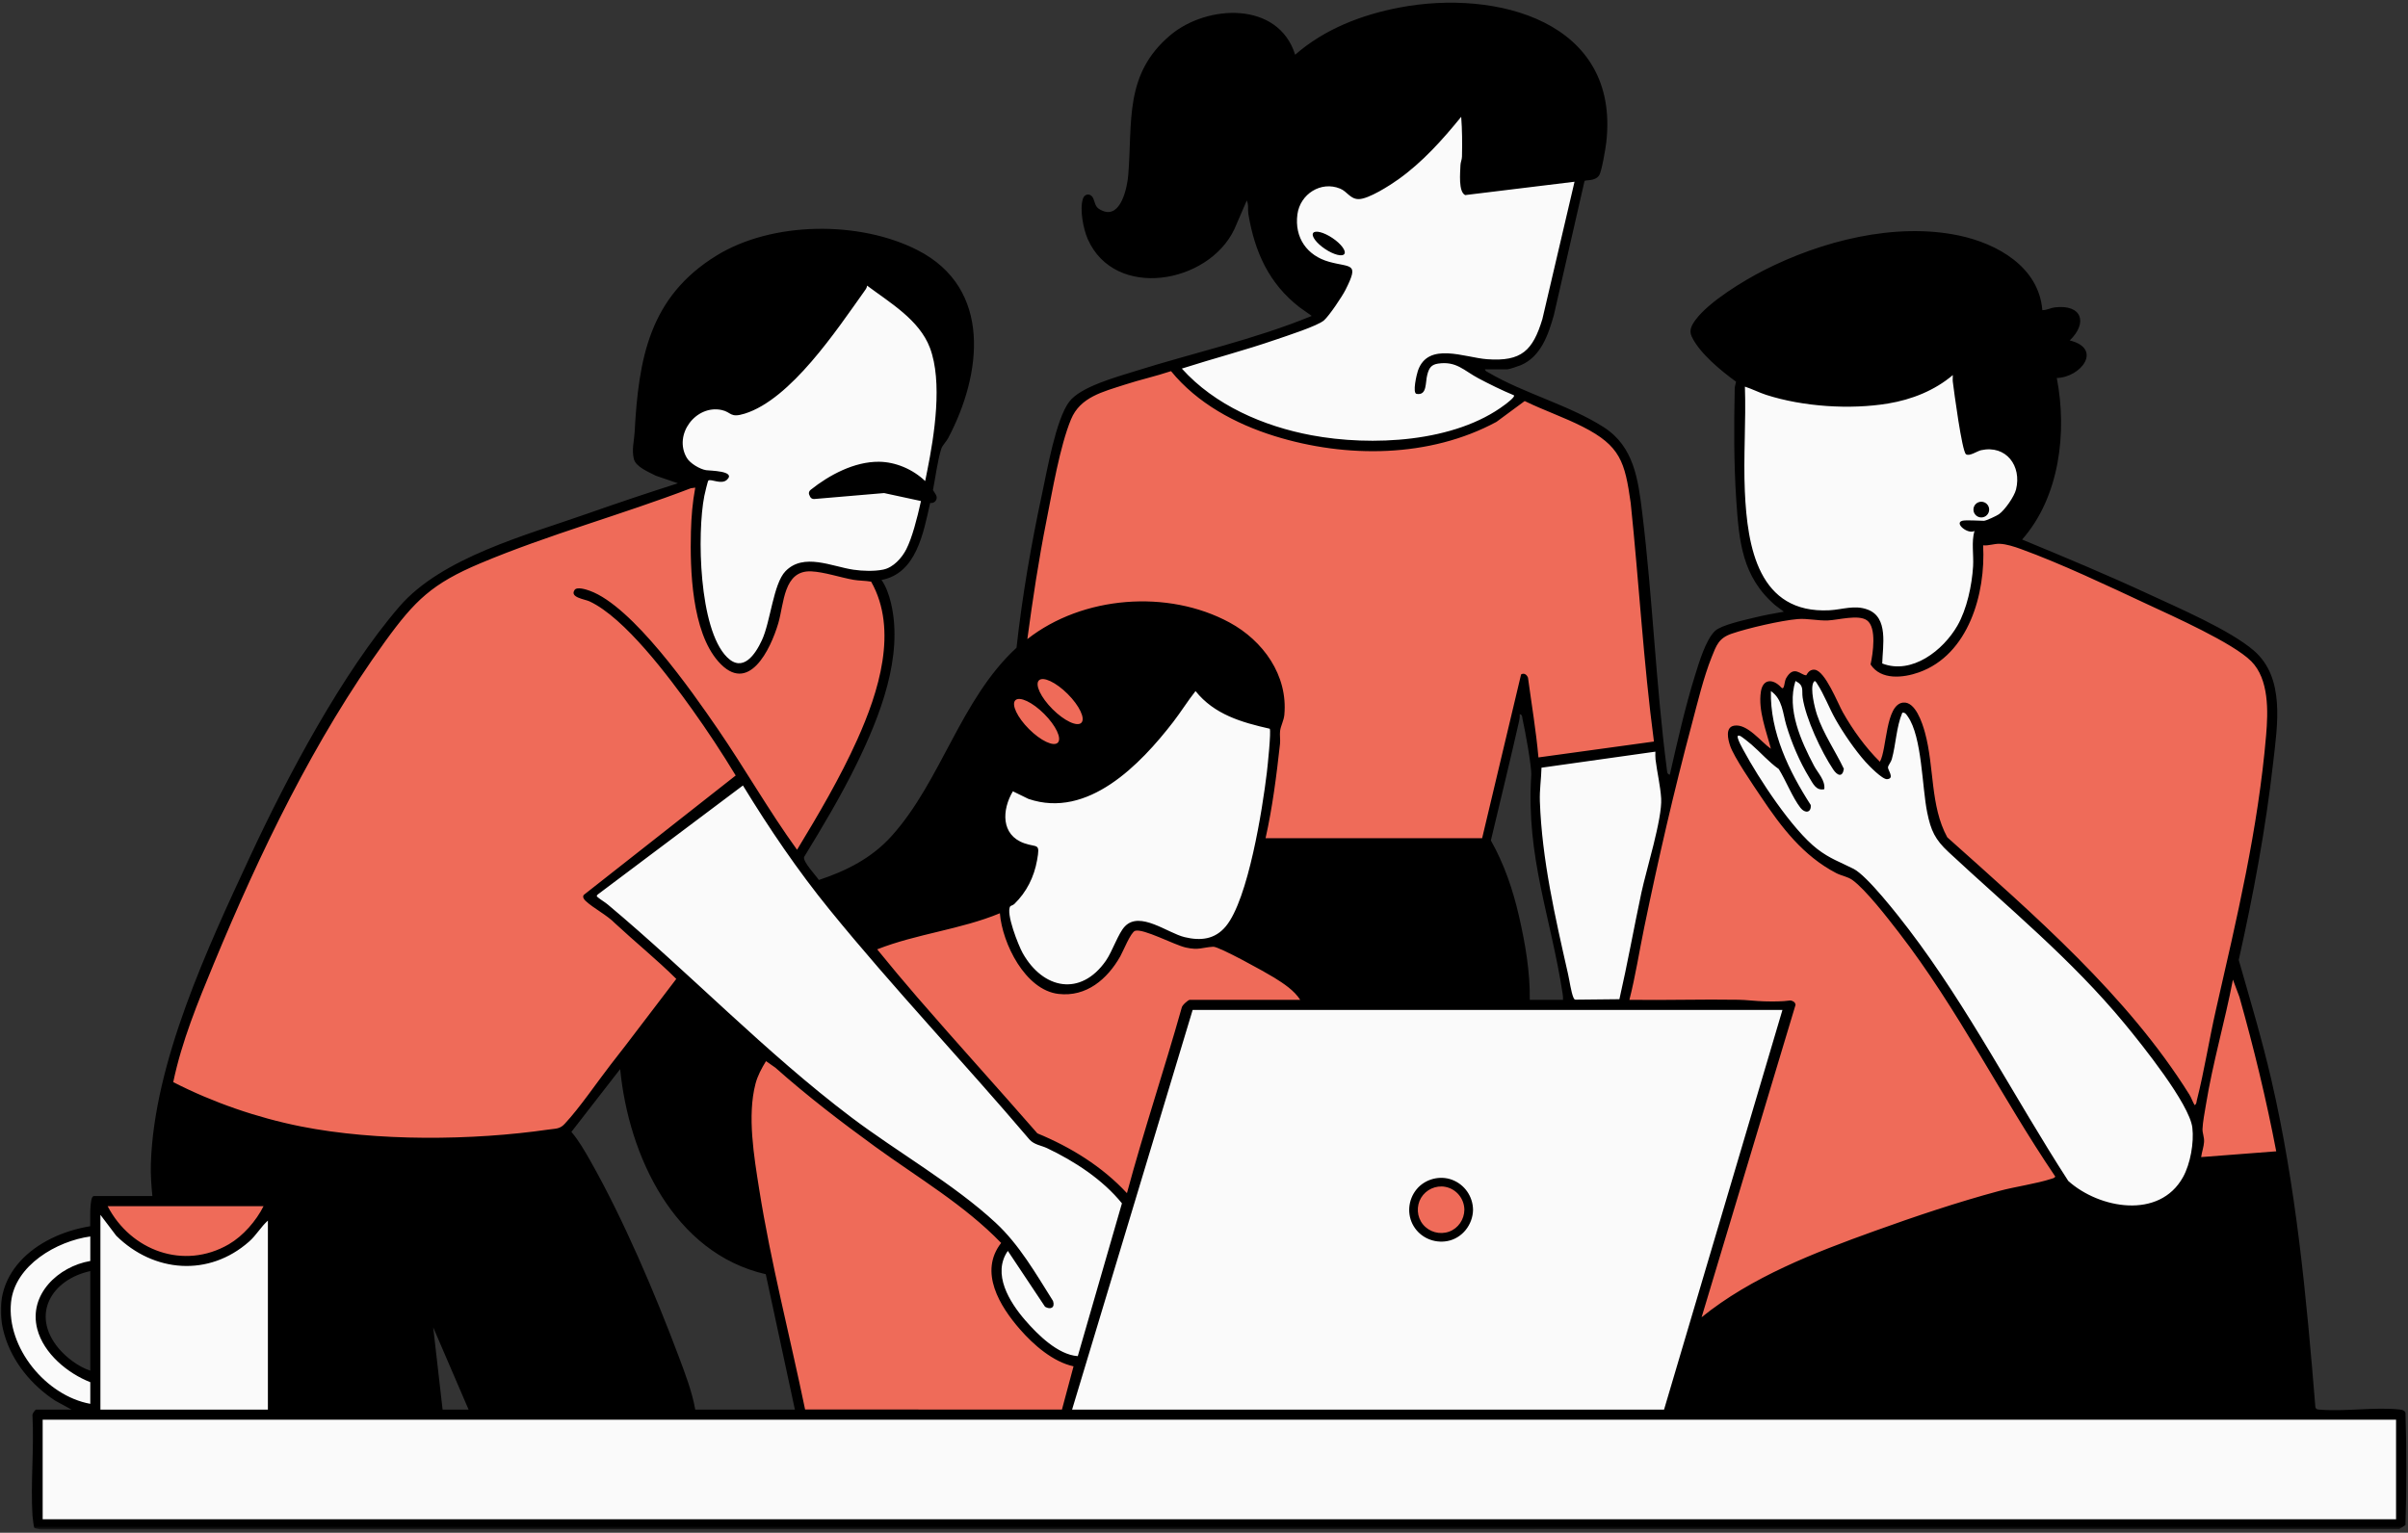
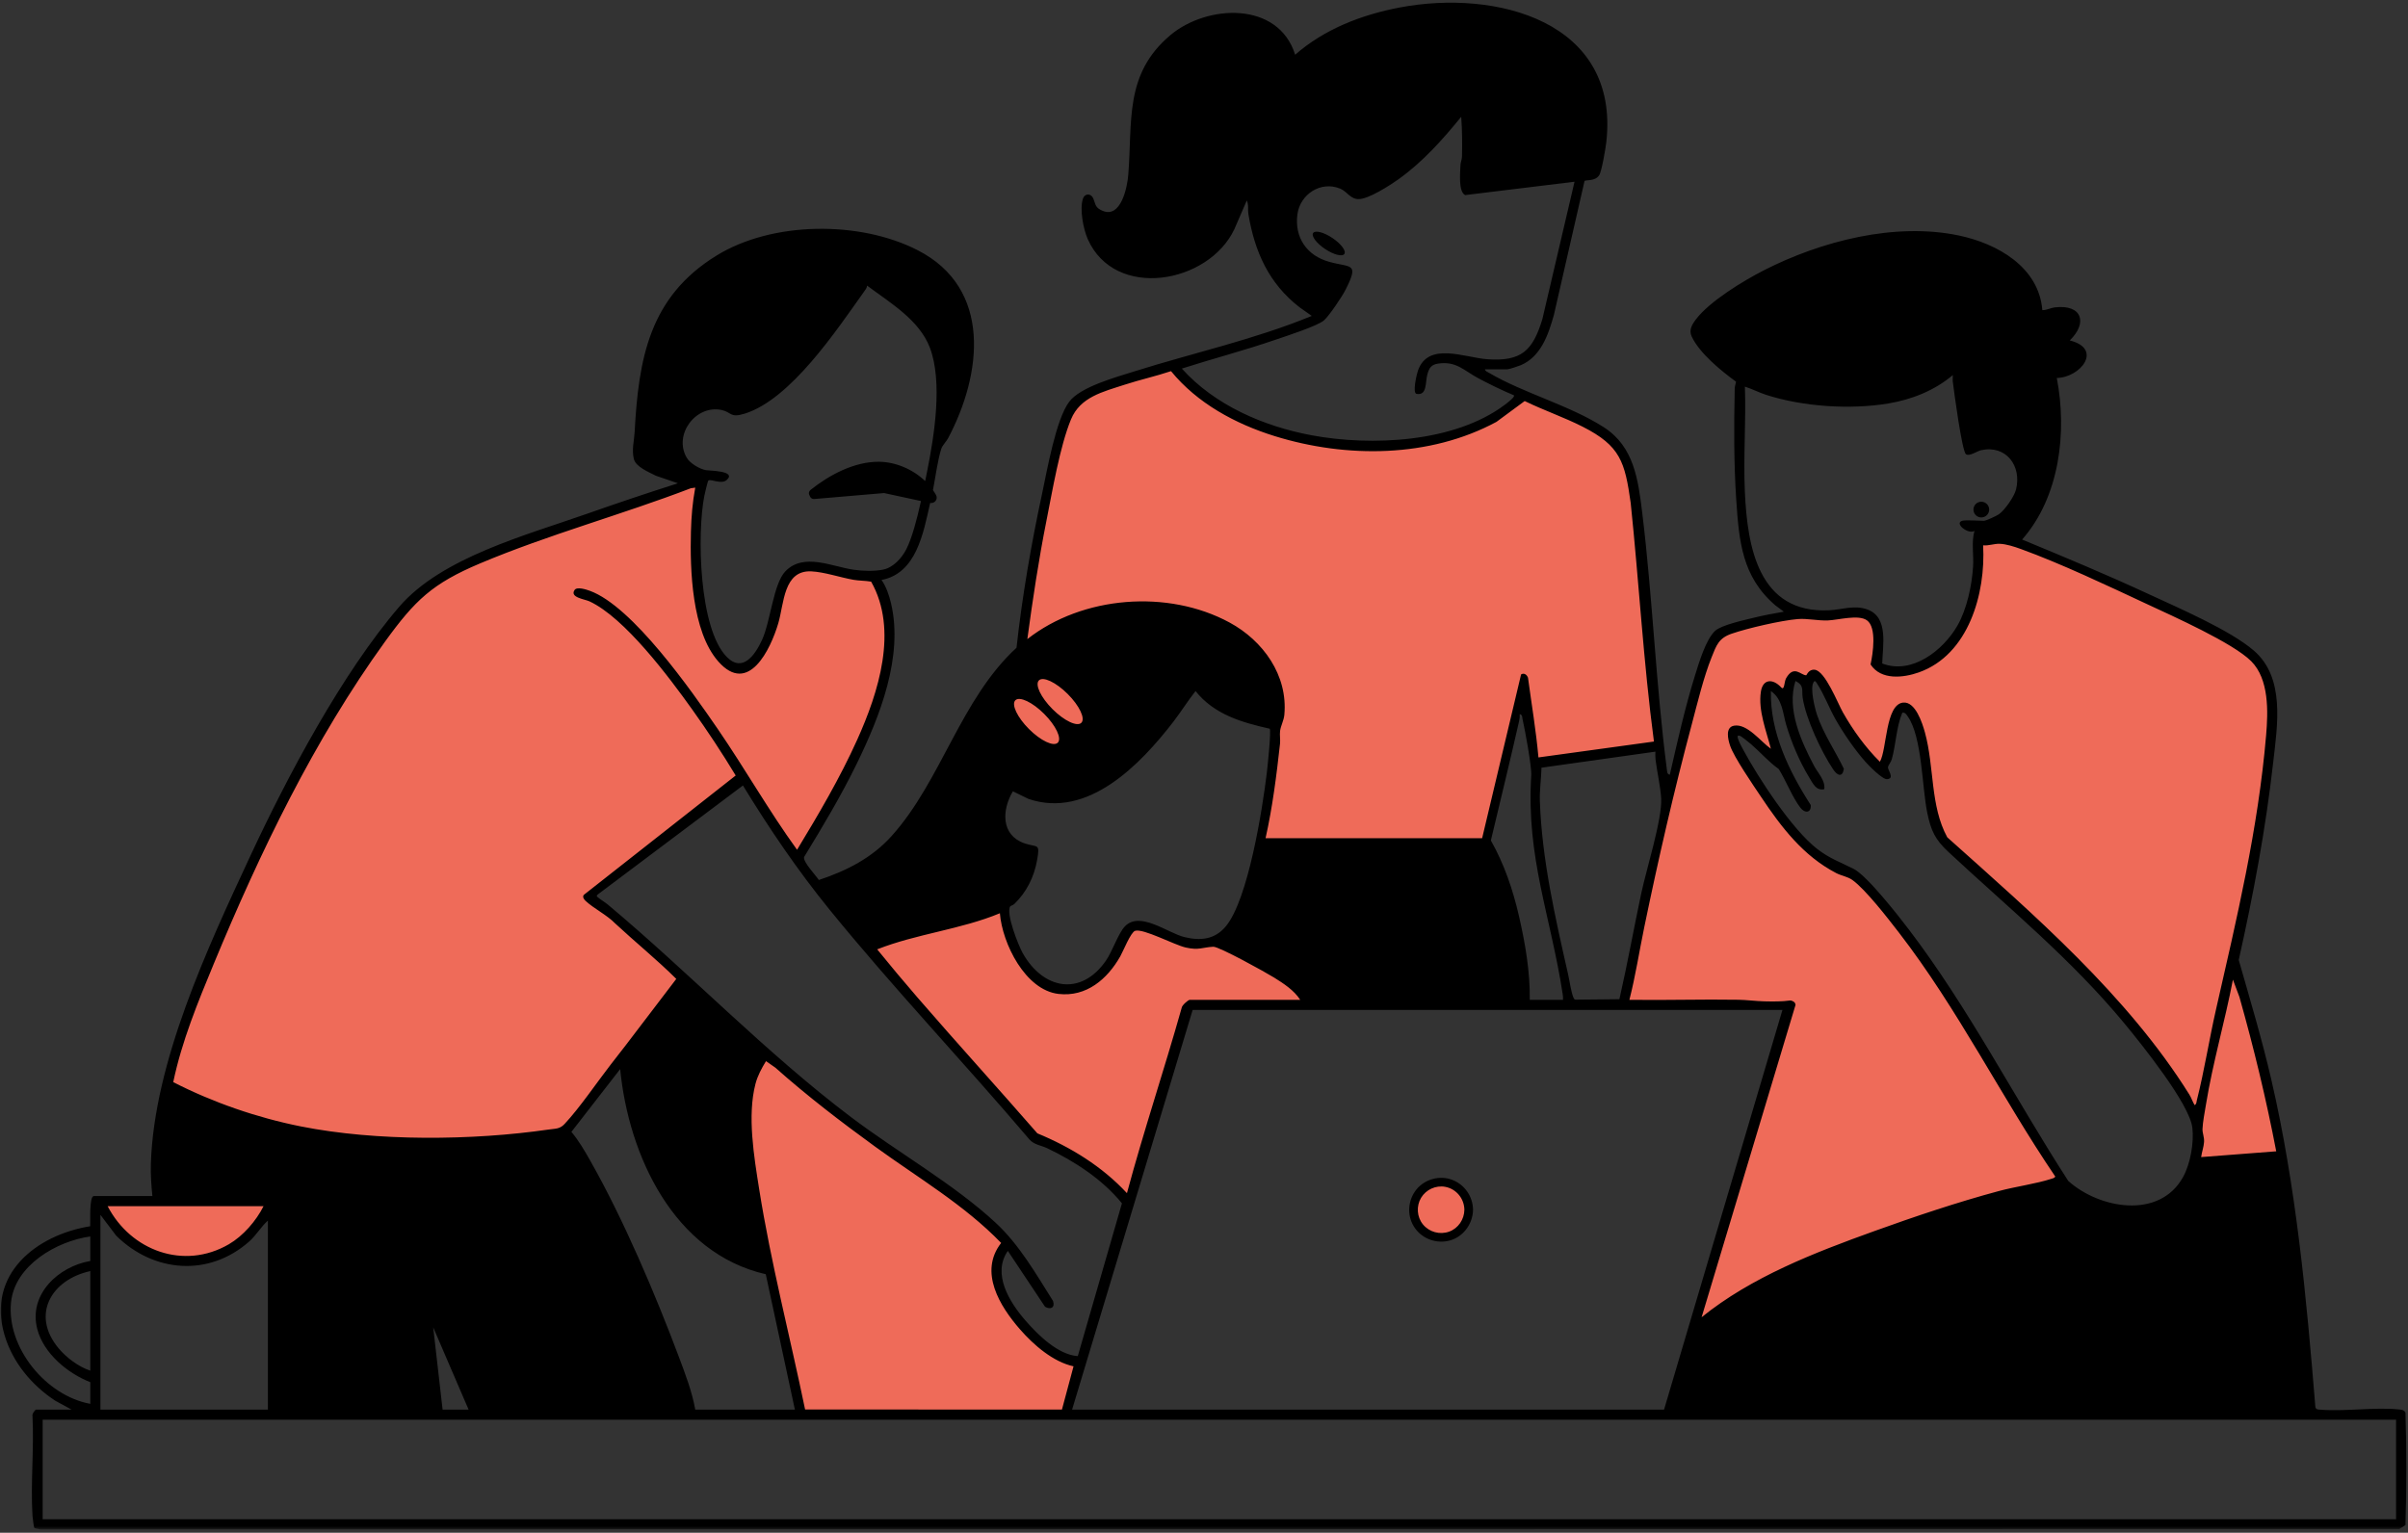
<svg xmlns="http://www.w3.org/2000/svg" width="545" height="347" viewBox="0 0 545 347" fill="none">
  <rect x="0" y="0" width="545" height="347" fill="#333333" stroke="none" />
-   <path d="M21.744 272.57C21.807 272.335 22.273 272.081 22.558 272.078C26.108 271.729 30.55 272.565 33.983 272.065C36.269 271.732 35.853 269.153 35.8 267.343C35.248 248.533 41.221 232.942 48.381 215.904C58.687 191.382 70.456 167.302 85.849 145.563C91.899 137.022 95.769 132.432 105.5 127.97C120.594 121.05 137.384 117.275 152.541 110.966C158.422 108.519 151.711 107.503 149.518 106.63C148.806 106.35 145.521 104.729 145.246 104.289C144.722 103.446 144.851 96.687 144.936 95.198C145.92 77.633 151.269 63.383 168.349 56.214C181.515 50.686 207.885 52.207 215.906 65.745C220.757 73.938 219.535 84.831 215.908 93.301C214.832 95.819 212.602 98.917 211.829 101.311C209.375 108.903 209.367 118.931 205.124 125.965C203.227 129.105 201.968 128.467 199.389 130.033C197.347 131.274 199.246 133.3 199.764 134.8C203.441 145.476 199.042 158.512 194.564 168.326C190.532 177.156 185.557 185.576 180.549 193.866C180.425 194.718 180.888 195.371 181.274 196.072C181.896 197.196 184.054 200.156 185.287 200.246C186.676 200.349 190.995 198.567 192.437 197.887C209.343 189.927 215.123 166.604 226.31 152.695C227.764 150.888 231.129 148.148 231.508 146.132C232.325 141.783 232.515 137.196 233.208 132.808C234.962 121.719 237.261 108.313 240.517 97.65C242.734 90.394 245.165 89.436 252.035 86.95C265.922 81.926 282.275 79.413 295.668 73.403C300.758 71.121 296.052 69.502 293.79 67.594C286.497 61.452 285.082 54.543 283.736 45.633C283.59 44.668 282.923 42.239 281.577 43.155C281.212 43.403 278.85 49.948 278.106 51.276C274.845 57.098 268.904 61.32 262.103 61.735C253.704 62.248 245.419 55.9 246.239 47.022C247.387 47.223 247.736 48.31 248.85 48.821C254.069 51.212 256.275 43.827 256.696 39.999C257.788 30.058 255.64 21.58 262.111 12.748C268.255 4.362 285.032 -0.304 290.849 10.43C291.481 11.597 291.719 13.726 293.132 13.679C294.073 13.647 296.74 11.174 297.763 10.496C312.296 0.862 337.829 -1.936 352.547 8.534C361.731 15.07 364.019 25.913 361.44 36.581C360.48 40.552 357.978 38.848 357.168 41.131C355.181 50.289 353.327 59.518 350.975 68.586C349.362 74.819 347.801 81.641 340.188 82.299C338.694 82.429 335.006 81.752 334.138 82.461C332.419 83.865 337.329 86.162 338.381 86.717C345.907 90.688 354.795 93.354 362.017 97.713C370.77 102.996 370.191 116.796 371.061 125.912C371.714 132.739 372.37 139.614 373.032 146.481C373.905 155.56 374.357 165.982 376 174.873C376.476 177.46 377.835 179.608 379.007 175.981C381.354 168.709 382.615 160.61 384.951 153.179C385.713 150.761 387.126 146.071 388.758 144.246C391.086 141.643 400.119 141.024 403.595 139.802C407.592 138.397 402.735 136.244 401.45 135.059C397.122 131.067 395.323 124.367 394.625 118.688C393.31 107.99 394.223 96.867 393.937 86.058C393.731 84.857 390.268 82.934 389.207 81.969C387.956 80.834 384.118 76.482 384.115 74.951C384.113 72.93 388.615 69.528 390.239 68.311C405.455 56.921 434.558 47.99 452.114 57.958C455.82 60.061 458.852 62.941 460.341 67.044C460.881 68.533 460.762 71.531 462.714 71.541C464.238 71.549 467.851 69.737 469.113 71.742C470.457 73.874 466.976 76.234 467.179 77.191C467.528 78.821 472.676 78.847 470.084 82.141C468.708 83.892 464.648 84.146 464.251 85.46C463.923 86.545 465.076 91.002 465.179 92.584C465.753 101.218 463.457 112.328 458.31 119.37C457.91 119.915 457.222 120.288 456.865 120.867C455.704 122.753 457.635 123.468 459.071 124.171C468.102 128.581 478.099 132.126 487.294 136.461C493.037 139.17 507.334 145.571 510.921 150.084C515.937 156.393 513.469 169.495 512.527 177.156C510.858 190.694 508.308 204.069 505.353 217.364C515.916 250.099 520.098 284.043 522.706 318.286C522.629 318.989 523.973 320.426 524.486 320.426H542.786C542.82 320.426 543.275 320.881 543.275 320.915V344.109C543.275 344.143 542.82 344.598 542.786 344.598H9.163C9.128 344.598 8.673 344.143 8.673 344.109V320.915C8.673 320.881 9.128 320.426 9.163 320.426H17.006C17.207 320.426 18.255 319.606 18.424 319.288C18.479 318.191 14.443 316.701 13.475 316.117C8.202 312.932 3.877 307.522 2.229 301.552C-1.053 289.651 7.441 282.599 17.807 279.414C18.691 279.144 21.744 278.998 21.744 277.472C21.744 276.287 21.511 273.467 21.744 272.57ZM354.652 227.257C354.893 227.016 354.946 226.498 355.041 226.162C353.317 215.343 349.962 204.717 348.552 193.816C347.605 186.483 348.425 179.047 347.293 171.884C346.883 169.289 346.283 162.065 345.206 160.253C344.024 158.263 343.13 160.663 342.728 161.93C340.069 170.294 339.133 179.912 336.509 188.377C335.99 192.226 339.056 196.326 340.357 200.048C342.659 206.635 344.291 215.308 344.928 222.265C345.127 224.432 344.018 227.355 347.039 227.667C348.19 227.786 354.089 227.82 354.652 227.257ZM139.143 241.142L128.578 254.911C128.205 255.453 128.157 256.246 128.274 256.889C128.385 257.506 130.617 260.288 131.152 261.201C140.13 276.496 149.309 298.184 155.081 315.022C155.739 316.945 155.718 320.357 158.165 320.434C164.865 320.018 172.148 320.955 178.774 320.442C180.224 320.328 181.136 319.955 181.197 318.336C178.592 308.289 176.946 297.978 174.304 287.968C173.471 286.614 172.37 286.971 171.151 286.548C153.017 280.26 144.976 262.952 142.029 245.102C141.868 244.121 142.077 240.838 140.524 240.706C140.13 240.674 139.442 240.875 139.143 241.142ZM19.701 286.511C17.196 286.916 13.268 289.262 11.62 291.196C5.888 297.92 10.419 306.03 16.868 310.109C18.63 311.223 21.074 312.879 21.762 309.826C21.199 303.044 22.455 295.219 21.754 288.569C21.625 287.334 21.061 286.291 19.701 286.511ZM96.769 297.584C96.107 297.777 96.21 298.822 96.239 299.354C96.448 303.033 97.631 307.684 98.176 311.477C98.525 313.903 98.636 316.386 99.006 318.812C99.554 320.91 104.527 320.767 106.069 320.278C108.103 319.632 106.434 316.614 105.881 315.204C103.694 309.617 100.924 304.179 98.599 298.642C98.263 297.886 97.652 297.325 96.769 297.584Z" fill="#FAFAFA" />
  <path d="M243.615 308.675C244.234 309.165 241.099 318.206 240.705 319.63L181.546 319.762C178.581 304.85 174.838 290.063 172.155 275.089C170.552 266.129 167.704 252.107 170.833 243.581C171.171 242.658 172.528 239.385 173.528 239.407C174.303 239.42 181.398 245.88 182.684 246.927C193.13 255.421 204.354 262.664 215.162 270.645C218.575 273.163 222.183 275.766 225.204 278.742C225.767 279.297 227.293 280.678 227.293 281.392C227.293 281.675 225.989 283.694 225.725 284.403C223.013 291.69 231.105 301.226 236.602 305.395C238.554 306.877 241.131 308.472 243.615 308.675ZM23.703 272.409C23.68 274.202 25.203 276.133 26.325 277.467C34.988 287.783 49.799 287.471 58.155 276.956C58.637 276.35 60.928 272.962 60.303 272.409H23.703ZM167.309 175.077C160.794 165.572 154.646 155.684 147.068 146.968C142.362 141.553 138.198 137.569 131.537 134.713C131.024 134.49 130.739 134.744 130.887 133.911C132.246 133.847 133.54 134.53 134.701 135.16C142.769 139.532 150.774 150.071 156.181 157.459C164.587 168.947 171.78 181.288 179.774 193.051L181.046 192.705C183.784 188.321 186.461 183.883 188.897 179.322C195.458 167.027 204.242 149.042 199.603 134.961C199.333 134.141 198.01 131.245 197.333 131.022C196.349 130.7 194.561 130.795 193.497 130.61C189.987 129.991 183.453 127.753 180.319 129.263C176.875 130.924 176.541 137.151 175.563 140.514C174.039 145.751 169.526 156.607 163.069 149.267C157.218 142.614 156.458 125.943 157.025 117.41C157.199 114.773 158.009 112.035 158.334 109.413C158.017 109.098 154.303 110.469 153.591 110.709C138.286 115.868 120.404 121.402 105.828 127.97C95.316 132.707 91.279 138.003 84.87 147.195C70.456 167.868 59.266 190.535 49.46 213.716C46.022 221.842 42.109 230.857 39.808 239.343C39.509 240.441 38.406 244.028 38.422 244.827C38.445 245.8 41.818 247.205 42.76 247.644C66.469 258.68 93.345 259.368 118.965 257.061C121.507 256.389 124.559 256.59 127.062 256.008C127.464 255.913 127.821 255.725 128.088 255.4L153.252 222.742C153.472 222.416 153.771 222.003 153.763 221.607C153.75 221.056 151.414 218.901 150.827 218.342C147.242 214.925 143.007 211.28 139.214 208.063C137.415 206.537 134.976 205.016 133.339 203.487C133.106 203.27 132.775 203.09 132.857 202.696L167.516 175.889L167.309 175.077ZM283.711 217.8C282.151 216.956 275.786 213.547 274.548 213.629C272.149 213.787 271.472 214.464 268.705 213.856C265.451 213.142 261.391 210.388 258.468 210.036C254.743 209.592 253.87 214.523 252.259 217.179C249.685 221.419 245.13 224.953 239.895 224.36C232.454 223.519 227.272 212.835 226.957 206.098C226.669 205.764 222.032 207.703 221.148 207.968C217.844 208.954 199.148 212.98 198.021 214.584C197.788 214.914 197.852 215.25 198.01 215.586C207.369 226.762 217.112 237.653 226.801 248.557C228.841 250.85 232.195 255.58 234.459 257.233C236.208 258.508 240.356 259.839 242.617 261.164C244.969 262.539 248.26 264.775 250.318 266.534C251.164 267.259 254.219 270.772 254.894 270.79C255.346 270.803 255.494 270.605 255.648 270.219L268.443 227.807C268.596 227.619 269.424 227.043 269.602 227.003H294.927C294.938 226.646 294.967 226.284 294.859 225.932C294.052 223.339 286.256 219.17 283.711 217.8ZM506.019 220.144L505.046 220.141C503.16 230.064 500.208 239.822 498.605 249.803C498.086 253.027 498.21 254.802 498.21 257.873C498.21 258.68 497.245 262.354 497.528 262.608L515.828 261.301C513.64 247.337 509.746 233.738 506.019 220.144ZM374.954 168.003L372.695 147.796C372.365 141.479 371.648 135.133 371.061 128.851C370.389 121.655 370.196 106.427 365.68 100.911C362.609 97.16 353.105 93.343 348.415 91.383C347.653 91.066 345.716 90.106 345.082 90.111C343.965 90.121 343.587 91.158 342.793 91.767C323.065 106.916 285.203 103.623 267.798 86.064C267.139 85.4 265.97 83.318 265.046 83.291C259.235 85.259 252.495 86.399 246.993 89.095C242.096 91.497 241.451 94.925 240.118 99.864C238.329 106.495 236.837 113.997 235.544 120.769C233.991 128.901 232.761 137.112 231.862 145.341C232.335 145.383 232.713 145.376 233.16 145.172C234.068 144.759 235.867 143.119 236.986 142.463C249.021 135.408 266.16 134.821 278.363 141.81C285.217 145.735 290.817 153.243 290.028 161.512C289.907 162.779 289.208 163.802 289.06 164.792C288.901 165.818 289.155 166.998 289.05 168.048C288.29 175.555 287.047 182.991 285.777 190.419H335.611L344.272 153.507H345.251L347.542 171.307L348.071 172.095L374.452 168.49L374.954 168.003ZM510.556 189.562C511.871 181.05 513.019 172.389 513.537 163.795C514.188 152.989 512.471 149.888 503.305 144.63C497.946 141.556 491.931 138.747 486.315 136.136C477.405 131.996 466.798 126.906 457.659 123.621C456.116 123.068 454.257 122.534 452.611 122.46C451.056 122.391 449.723 122.944 448.183 122.801C448.408 131.824 446.869 141.675 439.848 147.952C435.835 151.539 429.27 154.406 424.389 150.838C424.201 148.283 425.503 141.799 423.344 139.958C421.352 138.262 415.893 139.691 413.398 139.805C411.036 139.91 408.904 139.294 406.555 139.495C402.791 139.818 396.572 141.363 392.887 142.492C389.924 143.402 388.911 143.661 387.493 146.574C384.763 152.184 382.909 161.258 381.287 167.482C376.166 187.139 371.889 207.037 368.124 227.003L404.899 227.072L405.396 227.818L384.139 299.52C384.663 299.615 384.887 299.481 385.295 299.208C386.697 298.272 388.112 296.719 389.585 295.658C397.725 289.794 408.975 285.231 418.363 281.633C433.743 275.737 448.921 271.274 464.925 267.407C465.986 267.153 466.092 267.071 465.655 265.886C453.58 247.737 443.694 227.982 430.346 210.7C427.772 207.367 422.836 200.926 419.596 198.582C417.673 197.191 414.493 196.236 412.134 194.609C405.19 189.821 397.111 177.767 393.014 170.275C392.421 169.191 390.921 165.932 392.297 165.096C394.421 163.802 398.902 169.355 400.624 170.508C400.92 170.707 401.576 171.029 401.783 170.82C402.076 170.516 399.87 163.874 399.645 162.668C399.296 160.797 398.622 157.39 399.674 155.811C401.441 153.158 403.132 157.763 404.068 156.774C404.64 156.171 404.126 153.6 406.132 152.766C407.031 152.393 407.761 153.623 408.801 153.526C409.676 153.441 409.906 151.997 411.258 152.69C412.893 153.526 415.371 159.676 416.43 161.57C418.3 164.919 421.495 169.741 424.154 172.466C424.667 172.989 425.257 173.436 425.976 172.958C426.944 172.315 427.661 165.543 428.082 163.953C428.558 162.147 430.034 158.075 432.394 160.472C437.258 165.411 435.978 181.068 438.875 187.803C440.404 191.355 447.072 195.948 450.151 198.741C464.097 211.396 478.032 224.844 489.164 240.102C491.79 243.703 494.735 247.562 496.525 251.63C496.697 252.022 497.176 251.781 497.528 251.831C501.028 230.894 507.315 210.571 510.556 189.562ZM326.157 267.629C322.705 267.629 319.904 270.428 319.904 273.877C319.904 277.329 322.705 280.128 326.157 280.128C329.609 280.128 332.411 277.329 332.411 273.877C332.411 270.428 329.609 267.629 326.157 267.629ZM249.992 167.154L238.53 150.743L226.926 158.234L232.727 170.551L249.992 167.154Z" fill="#EF6B59" />
  <mask id="mask0_985_8606" style="mask-type:luminance" maskUnits="userSpaceOnUse" x="0" y="0" width="545" height="347">
    <path d="M0 0H545.001V346.31H0V0Z" fill="white" />
  </mask>
  <g mask="url(#mask0_985_8606)">
    <path d="M446.648 115.365C446.648 114.381 447.444 113.588 448.426 113.588C449.41 113.588 450.206 114.381 450.206 115.365C450.206 116.347 449.41 117.143 448.426 117.143C447.444 117.143 446.648 116.347 446.648 115.365ZM301.566 53.884C299.614 52.575 297.659 52.072 297.201 52.757C296.741 53.442 297.95 55.059 299.902 56.365C301.854 57.672 303.809 58.177 304.269 57.49C304.73 56.804 303.518 55.191 301.566 53.884ZM333.391 273.877C333.343 277.268 330.926 280.363 327.534 280.974C324.556 281.509 321.506 280.189 319.943 277.575C318.374 274.954 318.691 271.592 320.609 269.251C322.508 266.931 325.855 266.031 328.661 267.097C331.492 268.174 333.349 270.854 333.391 273.877ZM331.431 273.877C331.397 271.346 329.603 269.153 327.095 268.687C324.961 268.29 322.744 269.314 321.633 271.171C320.519 273.039 320.67 275.488 322.046 277.184C323.469 278.935 325.868 279.591 327.984 278.827C330.061 278.078 331.402 276.057 331.431 273.877ZM544.425 345.254L543.049 346.164L9.159 346.238C8.849 346.207 7.844 346.019 7.738 345.857C7.664 345.744 7.376 343.546 7.352 343.143C6.902 335.784 7.733 327.981 7.352 320.571C7.201 320.156 7.937 319.119 8.185 319.119H16.19L12.494 317.098C7.135 313.575 2.813 308.374 0.995 302.134C-2.978 288.49 8.14 279.594 20.414 277.61C20.494 276.65 20.137 270.774 21.256 270.774H34.49C34.241 268.317 34.069 265.894 34.148 263.41C34.881 240.431 47.012 214.507 56.649 193.789C65.021 175.791 77.475 152.33 90.374 137.345C99.981 126.179 119.223 121.121 133.005 116.262C139.771 113.879 146.606 111.588 153.434 109.408L148.448 107.702C146.863 106.874 143.885 105.723 143.451 103.877C142.951 101.758 143.527 99.8 143.636 97.819C144.535 81.151 146.956 67.235 162.158 57.865C174.794 50.078 194.549 49.916 207.694 56.643C224.626 65.309 222.248 84.717 214.6 99.179C214.201 99.933 213.283 100.856 213.055 101.554C212.233 104.078 211.757 107.839 211.154 110.964C211.402 111.321 211.64 111.686 211.849 112.067C212.37 113.014 211.534 114.045 210.519 113.868C208.974 120.73 207.395 129.795 199.512 131.3C200.543 132.734 201.239 134.779 201.649 136.506C204.519 148.595 199.157 162.149 193.909 172.897C190.37 180.148 186.201 187.129 181.995 194.004C181.643 195.048 184.669 198.196 185.325 199.22C191.6 197.144 197.321 194.244 201.795 189.271C213.045 176.762 217.41 158.282 230.064 146.648C231.371 134.874 233.392 123.198 235.881 111.633C237.006 106.398 238.984 94.962 241.989 90.955C244.529 87.572 252.618 85.379 256.694 84.093C270.077 79.874 283.882 76.882 296.889 71.517L294.114 69.557C287.184 64.182 283.964 56.998 282.544 48.459C282.377 47.467 282.658 46.395 282.181 45.39L279.372 51.887C273.5 64.29 252.287 67.983 246.179 54.104C245.18 51.829 244.333 47.401 245.079 45.046C245.51 43.689 246.965 43.726 247.465 44.977C248.021 46.366 247.849 47.028 249.597 47.744C253.687 49.427 255.128 42.443 255.356 39.639C256.34 27.508 254.404 16.805 264.86 7.981C273.153 0.979 289.329 0.196 293.13 12.393C299.743 6.592 308.155 3.346 316.75 1.706C338.626 -2.471 366.631 4.788 363.555 32.161C363.399 33.539 362.526 38.785 361.933 39.687C360.984 41.131 358.796 40.647 358.619 41.002L351.699 71.269C350.456 75.702 348.779 80.741 344.171 82.688C343.647 82.908 341.554 83.606 341.168 83.606H336.102C336.132 84.011 336.56 84.148 336.856 84.323C344.964 89.093 355.209 91.722 362.999 96.732C369.822 101.121 370.761 108.548 371.689 116.138C374.054 135.448 374.752 154.899 377.268 174.259C377.331 174.757 377.305 175.259 377.927 175.394C379.651 167.863 381.35 160.232 383.646 152.854C384.519 150.053 386.069 144.804 388.164 142.834C389.574 141.506 394.724 140.395 396.809 139.879C399.076 139.315 401.44 138.876 403.744 138.48L401.779 137.019C394.248 130.528 393.597 122.526 392.965 113.164C392.407 104.906 392.441 96.325 392.616 88C392.629 87.434 392.817 86.953 392.917 86.413C389.553 83.961 384.691 80.022 382.887 76.205C382.207 74.768 382.881 73.573 383.81 72.335C386.894 68.232 394.549 63.582 399.163 61.222C412.14 54.585 428.861 50.271 443.357 53.318C452.068 55.148 461.451 60.447 462.239 70.213C463.218 70.24 464.096 69.703 465.046 69.589C471.217 68.846 472.582 73.07 468.448 77.07C476.005 78.964 470.945 85.447 465.511 85.572C467.889 97.859 466.149 112.516 457.663 122.148C467.265 126.118 476.889 130.126 486.316 134.504C493.022 137.615 504.748 142.651 510.118 147.294C517.245 153.46 515.435 164.205 514.491 172.588C512.793 187.639 509.994 202.572 506.69 217.327C509.253 226.289 511.93 235.225 514.039 244.311C519.702 268.724 522.001 293.616 524.04 318.587C524.218 319.13 524.633 319.095 525.125 319.135C530.831 319.601 537.539 318.492 543.131 319.103C543.705 319.167 544.105 319.236 544.425 319.77C544.692 328.214 544.689 336.811 544.425 345.254ZM505.375 221.779C503.561 231.257 500.804 240.595 499.26 250.131C498.998 251.736 498.545 254.046 498.49 255.596C498.458 256.524 498.905 257.387 498.844 258.522C498.789 259.574 498.32 260.878 498.183 261.955L515.176 260.646C512.92 248.872 510.1 237.225 506.843 225.696L505.375 221.779ZM414.042 138.159C416.992 138.009 419.711 136.892 422.692 137.998C427.475 139.768 426.102 146.196 426.002 150.206C432.729 152.812 439.813 147.212 443.016 141.643C445.161 137.911 446.307 132.504 446.569 128.208C446.727 125.584 446.159 122.701 446.878 120.193C445.463 121.063 442.22 118.447 444.101 117.905C444.897 117.675 447.883 117.905 449.002 117.905C449.5 117.905 451.891 116.788 452.417 116.415C453.777 115.45 455.885 112.413 456.285 110.813C457.613 105.501 454.057 100.668 448.37 101.922C447.489 102.118 445.735 103.38 444.96 102.832C444.045 102.187 442.236 88.526 441.974 86.386C441.916 85.902 442.005 85.397 441.976 84.913C437.863 88.41 432.662 90.468 427.34 91.349C418.722 92.775 408.08 92.076 399.747 89.397C398.113 88.87 396.555 88.053 394.922 87.526C395.195 95.354 394.56 103.422 394.907 111.223C395.467 123.872 398.004 138.974 414.042 138.159ZM372.136 209.944C371.004 215.422 370.163 220.943 368.779 226.35C377.001 226.472 385.243 226.199 393.468 226.337C395.298 226.366 397.465 226.654 399.319 226.694C401.271 226.736 403.292 226.765 405.226 226.493C405.787 226.577 406.334 226.882 406.379 227.501L385.122 298.214C396.414 289.074 410.646 283.596 424.248 278.694C433.366 275.406 443.074 272.142 452.433 269.632C456.208 268.618 460.813 268.007 464.358 266.851C464.699 266.74 464.958 266.714 465.173 266.365C452.883 248.239 443.127 228.384 429.7 211.023C427.282 207.896 422.267 201.402 419.269 199.236C418.188 198.453 416.749 198.26 415.608 197.67C408.117 193.779 403.16 187.261 398.576 180.399C396.824 177.778 392.431 171.408 391.563 168.789C391.108 167.421 390.407 164.646 392.476 164.287C395.473 163.768 398.546 167.958 400.803 169.514C399.774 165.493 397.898 160.851 398.531 156.626C398.983 153.621 401.287 153.629 403.099 155.586C403.927 156.478 403.763 154.388 404.258 153.531C406.033 150.441 407.591 152.88 408.794 152.875C408.916 152.875 409.329 151.47 410.725 151.624C413.09 151.886 415.923 159.184 417.084 161.245C419.328 165.226 422.232 169.257 425.475 172.453C427.084 169.68 426.7 159.491 430.729 159.06C433.509 158.763 435.088 163.707 435.675 165.85C437.826 173.701 436.829 182.404 440.72 189.554C460.266 207.053 481.486 225.329 495.514 247.8C495.985 248.552 496.252 249.446 496.712 250.194C497.178 249.903 497.106 249.501 497.215 249.067C498.921 242.346 499.995 235.341 501.54 228.564C506.267 207.822 511.073 187.769 512.891 166.414C513.346 161.07 513.578 153.767 509.515 149.693C505.378 145.542 491.787 139.493 485.988 136.789C477.082 132.631 466.479 127.592 457.335 124.274C455.933 123.769 454.089 123.163 452.605 123.111C451.282 123.063 450.153 123.584 448.838 123.454C449.449 134.308 445.577 148.211 434.31 152.214C430.747 153.481 425.697 154.023 423.367 150.426C423.891 147.995 424.809 142.061 422.544 140.434C420.626 139.059 416.098 140.358 413.728 140.458C411.381 140.556 409.077 139.964 406.882 140.151C403.075 140.474 395.56 142.209 391.904 143.469C389.008 144.463 388.471 146.082 387.399 148.764C385.548 153.394 384.217 159.023 382.921 163.887C378.863 179.079 375.318 194.541 372.136 209.944ZM409.821 182.245C409.985 184.023 408.527 184.2 407.511 182.896C405.67 180.526 404.21 176.706 402.586 174.103C400.311 172.503 398.467 170.331 396.388 168.538C395.933 168.146 394.163 166.697 393.774 166.578C393.317 166.44 393.198 166.593 393.306 167.046C393.478 167.776 394.155 169.024 394.539 169.733C398.004 176.185 405.623 187.819 411.286 192.192C414.159 194.408 416.489 195.165 419.521 196.699C422.589 198.252 429.615 207.262 431.985 210.37C445.566 228.183 455.951 248.562 468.109 267.354C475.132 273.658 488.737 276.102 494.072 266.502C495.744 263.497 496.593 258.701 496.191 255.289C495.559 249.916 484.679 236.37 480.859 231.746C468.82 217.173 454.695 205.637 440.99 192.877C437.958 190.054 437.022 188.039 436.186 183.96C434.996 178.161 435.033 166.839 431.795 162.215C431.48 161.766 431.197 161.239 430.544 161.348C429.16 164.707 429.131 168.419 428.168 171.881C427.988 172.537 427.404 173.167 427.311 173.672C427.197 174.307 428.919 176.251 427.105 176.397C426.044 176.484 423.012 173.368 422.2 172.461C419.857 169.842 417.188 165.943 415.45 162.877C413.945 160.218 412.892 157.266 411.217 154.698C410.982 154.338 410.757 153.909 410.44 154.483C409.651 155.904 410.715 160.237 411.254 161.845C412.696 166.146 415.376 169.985 417.32 174.058C417.01 176.085 415.836 175.585 414.907 174.199C412.209 170.17 408.696 162.678 407.99 157.922C407.744 156.261 408.421 155.2 406.363 154.163C404.348 160.533 407.591 167.707 410.548 173.331C411.447 175.04 413.127 176.595 412.894 178.661C411.045 179.084 410.326 177.394 409.487 176.021C407.318 172.471 405.501 168.202 404.305 164.218C403.49 161.507 403.464 158.282 400.806 156.449C400.591 165.734 404.903 174.619 409.821 182.245ZM182.217 319.093L240.349 319.111L242.973 309.321C238.336 308.316 233.958 304.496 230.885 300.986C226.29 295.735 221.481 287.947 226.589 281.39C218.288 272.793 207.738 266.611 198.097 259.611C190.314 253.961 182.68 248.102 175.487 241.708L173.369 240.23C172.377 241.851 171.472 243.515 170.988 245.367C169.094 252.615 170.657 261.849 171.824 269.216C174.469 285.913 178.794 302.544 182.217 319.093ZM173.316 288.471C152.495 283.707 142.266 261.59 140.364 242.031L129.325 256.247C130.981 258.212 132.29 260.474 133.563 262.714C141.067 275.935 148.326 292.981 153.683 307.276C155.111 311.086 156.653 315.122 157.357 319.119H179.905L173.316 288.471ZM242.645 319.119H376.623L403.419 228.638H269.931L242.645 319.119ZM346.562 175.561C346.689 173.529 345.147 165.215 344.599 162.819C344.493 162.353 344.61 161.808 343.948 161.676C343.993 162.239 343.922 162.771 343.798 163.324C341.761 172.32 339.562 181.298 337.428 190.274C340.443 195.596 342.419 201.437 343.79 207.399C345.197 213.536 346.329 220.051 346.231 226.35H353.749C353.791 225.882 353.738 225.429 353.667 224.964C350.987 207.46 345.401 194.131 346.562 175.561ZM374.662 170.167L348.884 173.799C348.821 176.383 348.424 178.83 348.517 181.441C348.987 194.62 351.974 207.616 354.886 220.477C355.22 221.951 355.582 224.562 356.095 225.8C356.198 226.046 356.273 226.249 356.566 226.313L366.515 226.21C368.332 218.269 369.787 210.126 371.491 202.114C372.604 196.892 376.236 185.359 375.972 180.78C375.813 178.039 375.035 174.743 374.694 171.934C374.623 171.344 374.66 170.754 374.662 170.167ZM267.482 83.442C274.918 91.727 285.985 96.51 296.823 98.536C310.359 101.065 329.259 100.221 340.652 91.584C341.012 91.312 343.017 89.815 342.639 89.489C339.904 88.347 337.19 87.013 334.573 85.625C331.317 83.895 329.627 81.707 325.498 82.313C323.902 82.548 323.445 83.336 323.051 84.77C322.54 86.622 323.051 89.569 320.62 89.174C319.612 89.013 320.646 84.709 320.911 83.937C323.207 77.276 331.473 80.953 336.589 81.323C344.372 81.887 346.919 79.363 349.083 72.245L356.362 41.145L331.611 44.165C330.037 43.409 330.492 39.076 330.545 37.383C330.563 36.759 330.875 36.15 330.889 35.441C330.955 32.455 330.944 29.413 330.711 26.445C326.46 31.664 321.974 36.693 316.464 40.621C314.554 41.98 309.756 45.07 307.512 45.075C305.592 45.078 304.939 43.38 303.328 42.708C298.976 40.898 294.257 43.938 293.643 48.514C292.94 53.789 295.802 57.873 300.812 59.27C305.764 60.651 307.684 59.36 304.534 65.605C303.759 67.139 300.878 71.433 299.677 72.509C298.236 73.8 290.977 76.12 288.713 76.903C281.716 79.321 274.521 81.186 267.482 83.442ZM232.517 144.688C245.008 134.882 264.313 133.372 278.272 140.924C285.864 145.032 291.522 152.867 290.683 161.84C290.564 163.118 289.869 164.321 289.723 165.453C289.599 166.414 289.808 167.432 289.705 168.374C288.914 175.54 288.009 182.74 286.432 189.766H335.449L344.266 152.679C344.964 152.267 345.58 152.759 345.829 153.423C346.639 159.43 347.662 165.448 348.194 171.474L374.334 167.879C371.954 149.899 370.954 131.851 369.073 113.855C367.761 104.57 366.75 100.946 358.219 96.61C353.966 94.449 349.371 92.886 345.08 90.791L338.692 95.505C323.548 103.678 304.687 103.763 288.469 98.721C279.594 95.96 270.966 91.291 265.038 84.024C261.567 85.186 257.964 85.974 254.486 87.111C249.645 88.696 244.489 89.862 242.394 94.952C239.87 101.083 238.191 111.114 236.852 117.831C235.077 126.729 233.733 135.697 232.517 144.688ZM241.656 157.115C239.005 154.465 236.085 153.084 235.138 154.031C234.188 154.981 235.569 157.898 238.222 160.549C240.873 163.2 243.793 164.58 244.74 163.633C245.69 162.684 244.309 159.766 241.656 157.115ZM232.89 165.051C235.543 167.702 238.461 169.083 239.41 168.136C240.36 167.186 238.979 164.268 236.326 161.618C233.673 158.967 230.755 157.586 229.805 158.533C228.858 159.483 230.239 162.401 232.89 165.051ZM231.855 190.914C234.815 191.94 235.437 190.734 234.72 194.747C234.038 198.564 232.347 201.953 229.58 204.648C229.303 204.918 228.734 205.063 228.655 205.177C227.583 206.701 230.498 214.055 231.477 215.793C236.082 223.969 244.6 225.675 250.293 217.499C251.787 215.351 253.089 211.285 254.599 209.719C258.022 206.169 264.27 211.237 268.117 212.161C271.754 213.034 274.978 212.687 277.452 209.698C282.515 203.582 285.742 183.108 286.729 174.873C286.89 173.524 287.729 165.485 287.377 164.977C281.002 163.533 274.82 161.758 270.585 156.451C268.796 158.718 267.278 161.179 265.514 163.464C258.099 173.061 246.211 185.451 232.765 180.862L229.244 179.143C226.747 183.325 226.488 189.052 231.855 190.914ZM198.53 214.922C201.509 218.589 204.58 222.268 207.686 225.858C216.619 236.18 225.819 246.287 234.786 256.58C242.357 259.701 249.489 264.108 255.06 270.121C258.845 256.035 263.506 242.176 267.458 228.127C267.513 227.59 268.931 226.35 269.278 226.35H294.276C292.884 224.186 290.54 222.67 288.369 221.313C286.536 220.168 275.896 214.266 274.6 214.332C272.108 214.465 271.376 215.182 268.378 214.51C265.773 213.925 258.789 210.158 256.917 210.724C255.919 211.028 254.205 215.354 253.549 216.509C250.631 221.657 245.891 225.747 239.572 225.014C232.033 224.144 226.843 213.56 226.303 206.751C217.396 210.444 207.527 211.38 198.53 214.922ZM168.147 177.825L135.293 202.498C134.949 202.841 135.004 202.886 135.343 203.169C135.98 203.704 136.927 204.246 137.583 204.796C156.288 220.464 173.17 238.209 192.674 252.948C203.072 260.807 215.907 268.068 225.332 276.811C230.728 281.816 234.434 288.347 238.331 294.524C238.841 296.055 237.767 296.566 236.524 295.836L228.104 283.191C224.496 288.379 228.477 294.783 232.019 298.872C234.876 302.176 239.45 306.708 243.934 307.014L253.927 272.42C249.534 267.01 243.246 262.913 236.987 259.934C235.672 259.31 234.117 259.185 233.032 258.011C218.145 240.483 202.258 223.773 187.751 205.931C180.532 197.054 174.112 187.586 168.147 177.825ZM155.442 103.649C156.185 104.909 158.396 106.221 159.83 106.448C160.584 106.57 166.663 106.58 164.549 108.599C163.293 109.797 160.946 108.355 160.327 108.789C160.179 108.892 159.51 111.757 159.407 112.278C157.74 120.688 158.15 142.392 164.544 148.775C168.144 152.37 170.961 148.135 172.451 144.915C174.406 140.694 175.019 132.171 177.768 129.324C181.876 125.071 188.275 128.261 193.171 128.978C195.224 129.279 197.906 129.369 199.935 128.943C202.189 128.47 204.125 126.311 205.128 124.335C206.421 121.791 207.548 117.487 208.447 113.429C207.138 113.146 205.829 112.863 204.522 112.58L201.146 111.852C200.811 111.778 200.469 111.72 200.136 111.633C200.115 111.628 200.11 111.628 200.094 111.625C198.626 111.749 197.157 111.874 195.689 112C191.915 112.321 188.14 112.643 184.365 112.966C183.749 113.016 183.386 112.672 183.254 112.228C182.992 111.81 182.989 111.281 183.497 110.874C187.74 107.493 193.393 104.493 198.927 104.538C202.67 104.567 206.604 106.226 209.394 108.911C209.569 108.051 209.728 107.247 209.871 106.538C211.474 98.539 213.381 86.402 210.455 78.71C208.051 72.39 201.4 68.52 196.247 64.661C196.213 65.203 195.835 65.648 195.531 66.071C189.386 74.676 178.982 90.402 168.544 93.645C165.189 94.687 165.592 93.306 163.335 92.82C157.481 91.566 152.349 98.406 155.442 103.649ZM200.059 111.617C199.869 111.577 199.914 111.609 200.059 111.617V111.617ZM39.209 244.983C48.16 249.573 58.175 253.033 68.074 255.006C85.181 258.418 106.922 258.217 124.156 255.718C125.751 255.485 126.688 255.633 127.788 254.448C131.259 250.721 134.988 245.184 138.213 241.02C139.364 239.531 140.565 238 141.676 236.558C145.493 231.598 149.249 226.58 153.064 221.612C148.638 217.216 143.781 213.29 139.216 209.042C137.404 207.164 134.319 205.637 132.542 203.958C132.169 203.603 131.798 203.111 132.108 202.609L166.509 175.563C163.446 170.493 160.105 165.432 156.645 160.589C151.471 153.349 141.39 139.826 133.401 136.133C132.343 135.644 128.875 135.263 130.05 133.562C130.603 132.763 132.724 133.472 133.497 133.752C143.149 137.252 156.497 156.364 162.399 164.964C168.586 173.976 173.99 183.528 180.397 192.379C185.283 184.322 190.14 176.069 194.018 167.45C198.829 156.75 203.371 142.651 197.165 131.681C195.914 131.451 194.393 131.478 193.174 131.263C190.19 130.737 186.563 129.488 183.619 129.351C177.313 129.057 177.463 136.644 176.149 141.098C174.406 146.992 169.406 157.504 162.579 149.759C156.558 142.932 156.153 128.943 156.378 120.357C156.471 116.931 156.727 113.773 157.357 110.392L156.357 110.535C140.708 116.532 124.093 121.039 108.671 127.541C97.844 132.107 93.939 135.866 87.159 145.236C71.158 167.347 58.81 193.012 48.383 218.192C44.777 226.903 41.145 235.719 39.209 244.983ZM98.047 300.499L100.172 319.119H106.055L98.047 300.499ZM24.361 273.063C29.604 283.157 41.616 287.596 51.784 281.694C55.033 279.805 57.974 276.401 59.651 273.063H24.361ZM22.726 319.119H60.633V276.329C59.04 277.755 58.004 279.644 56.39 281.072C47.28 289.13 34.794 288.119 26.316 279.763L22.726 275.023V319.119ZM20.438 317.812V312.913C15.322 310.914 9.883 306.432 8.439 300.899C6.386 293.037 13.23 286.709 20.438 285.474V279.922C12.841 280.974 3.358 286.45 2.498 294.817C1.445 305.081 10.423 316 20.438 317.812ZM13.254 305.232C15.015 307.348 17.798 309.438 20.438 310.3V287.76C11.73 289.659 6.876 297.566 13.254 305.232ZM542.298 321.405H9.656V343.945H542.298V321.405Z" fill="black" />
  </g>
</svg>